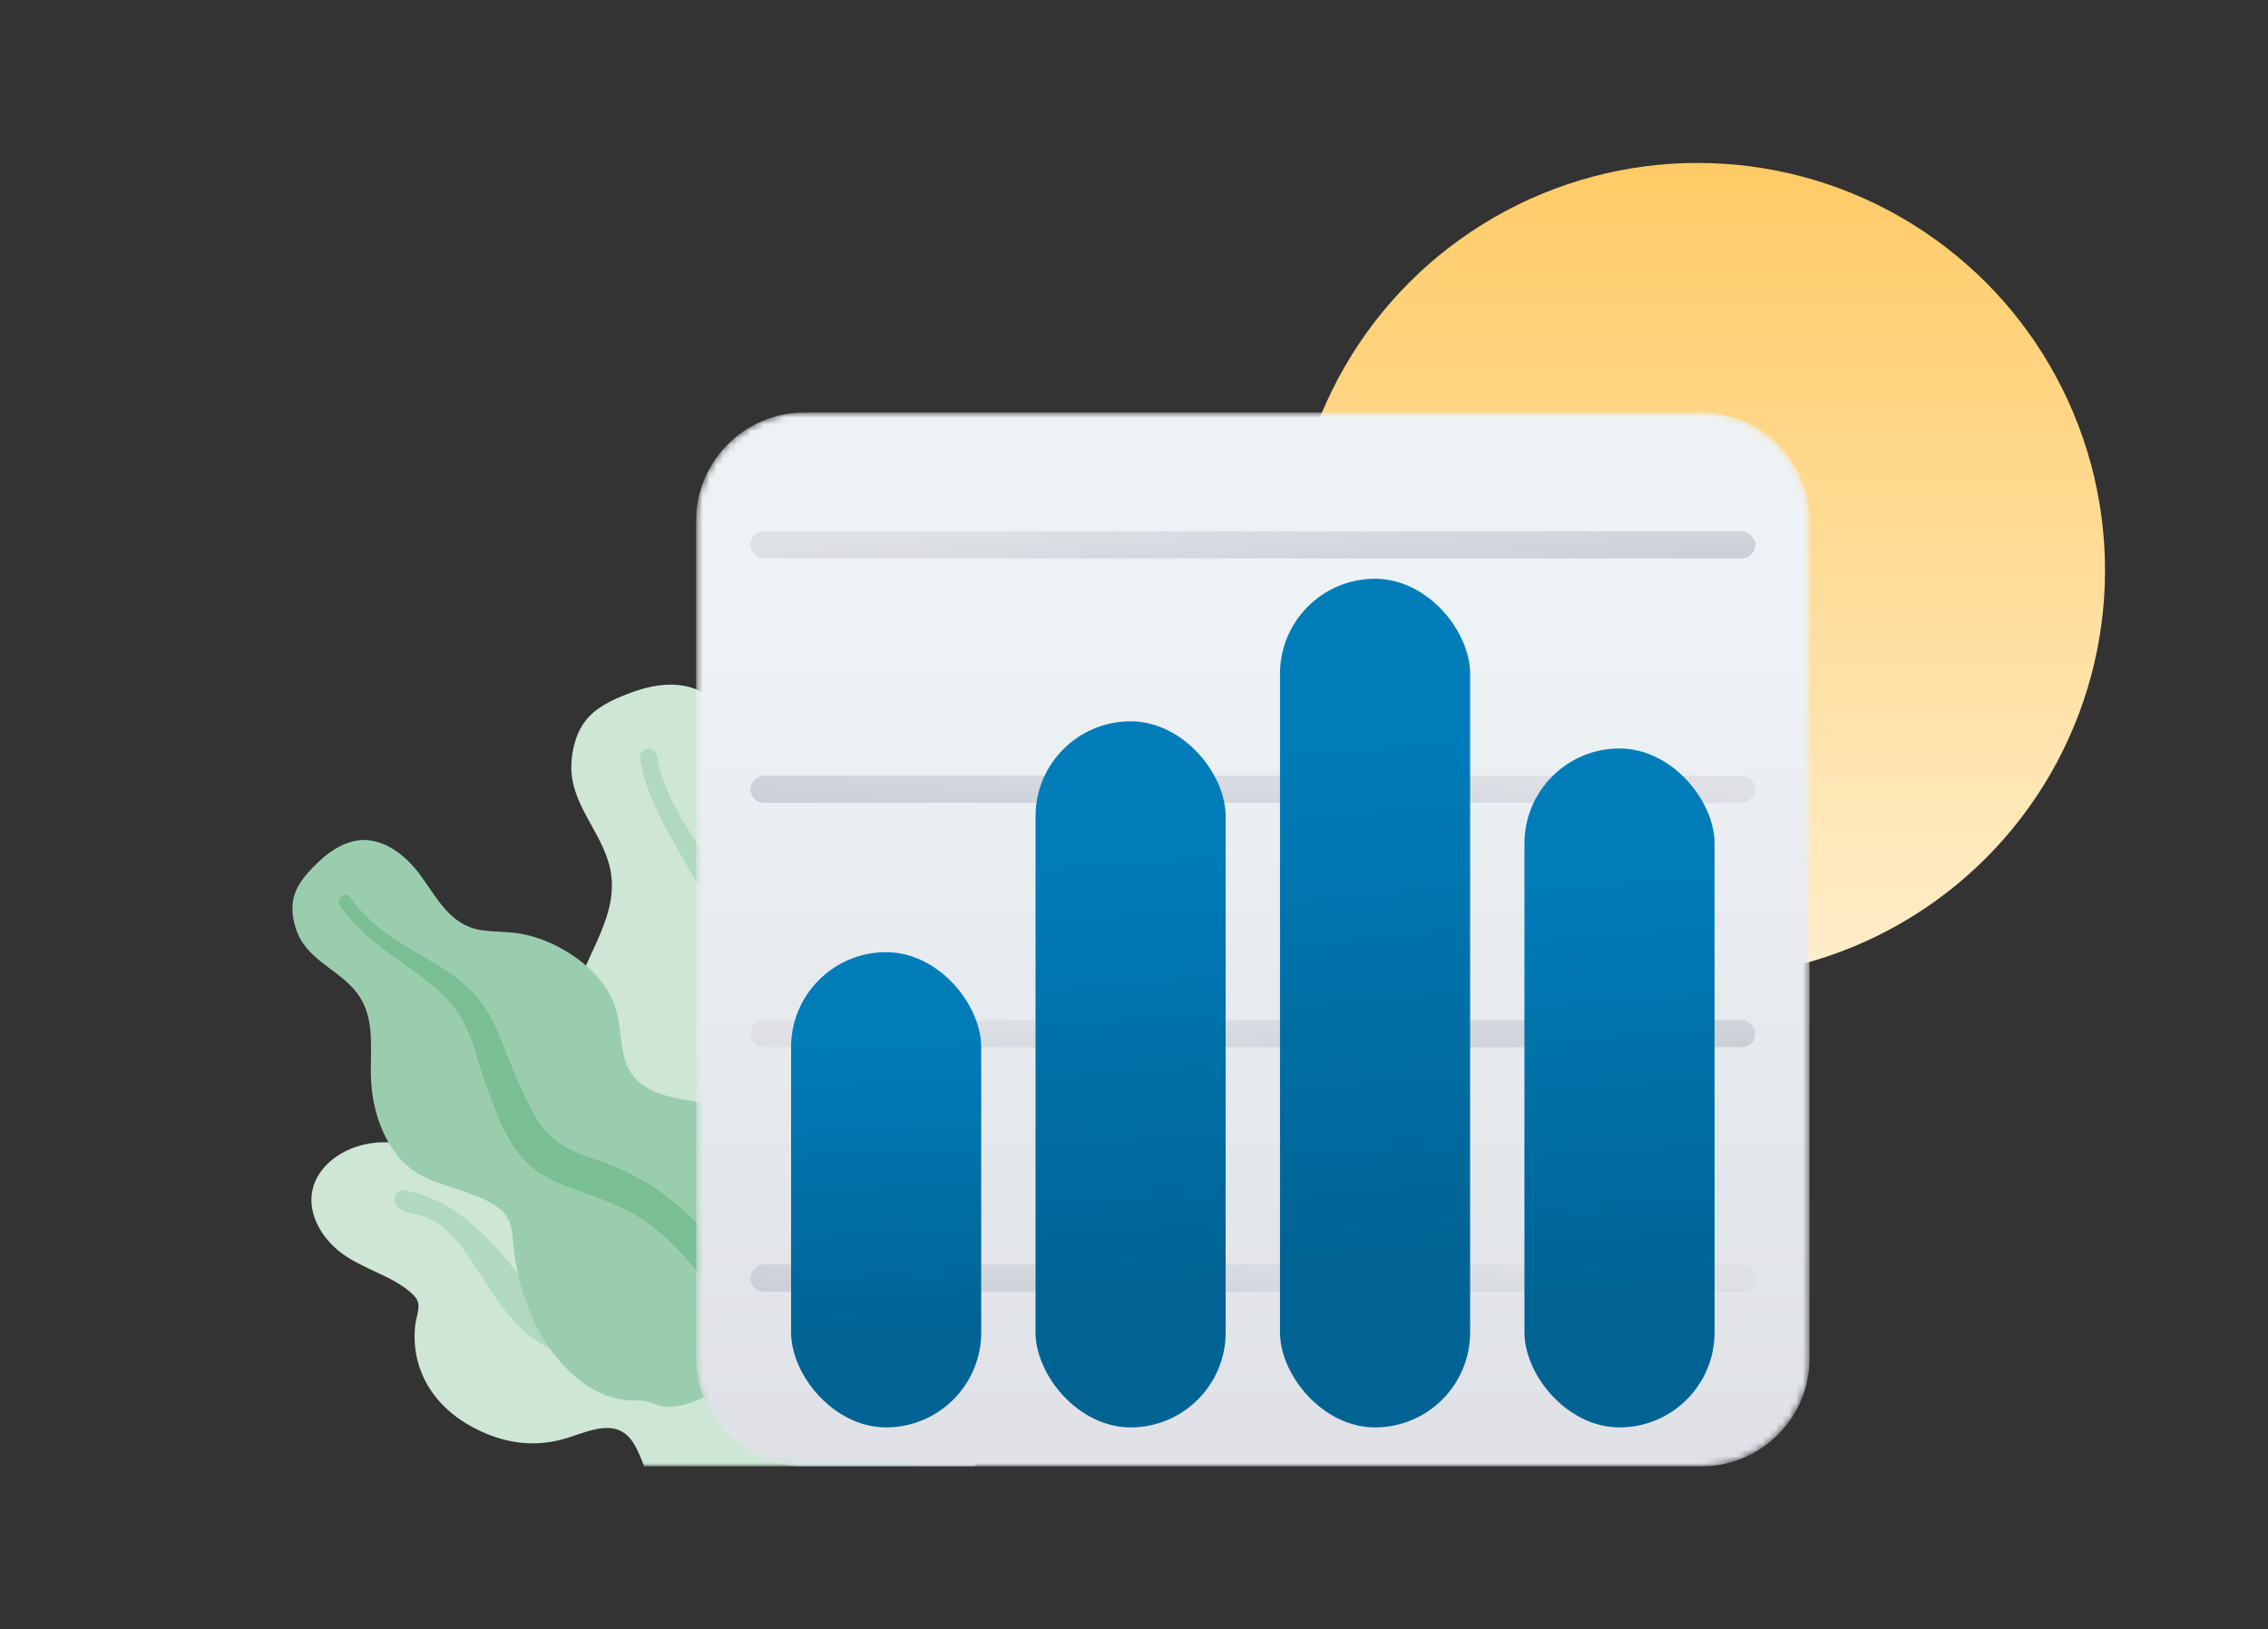
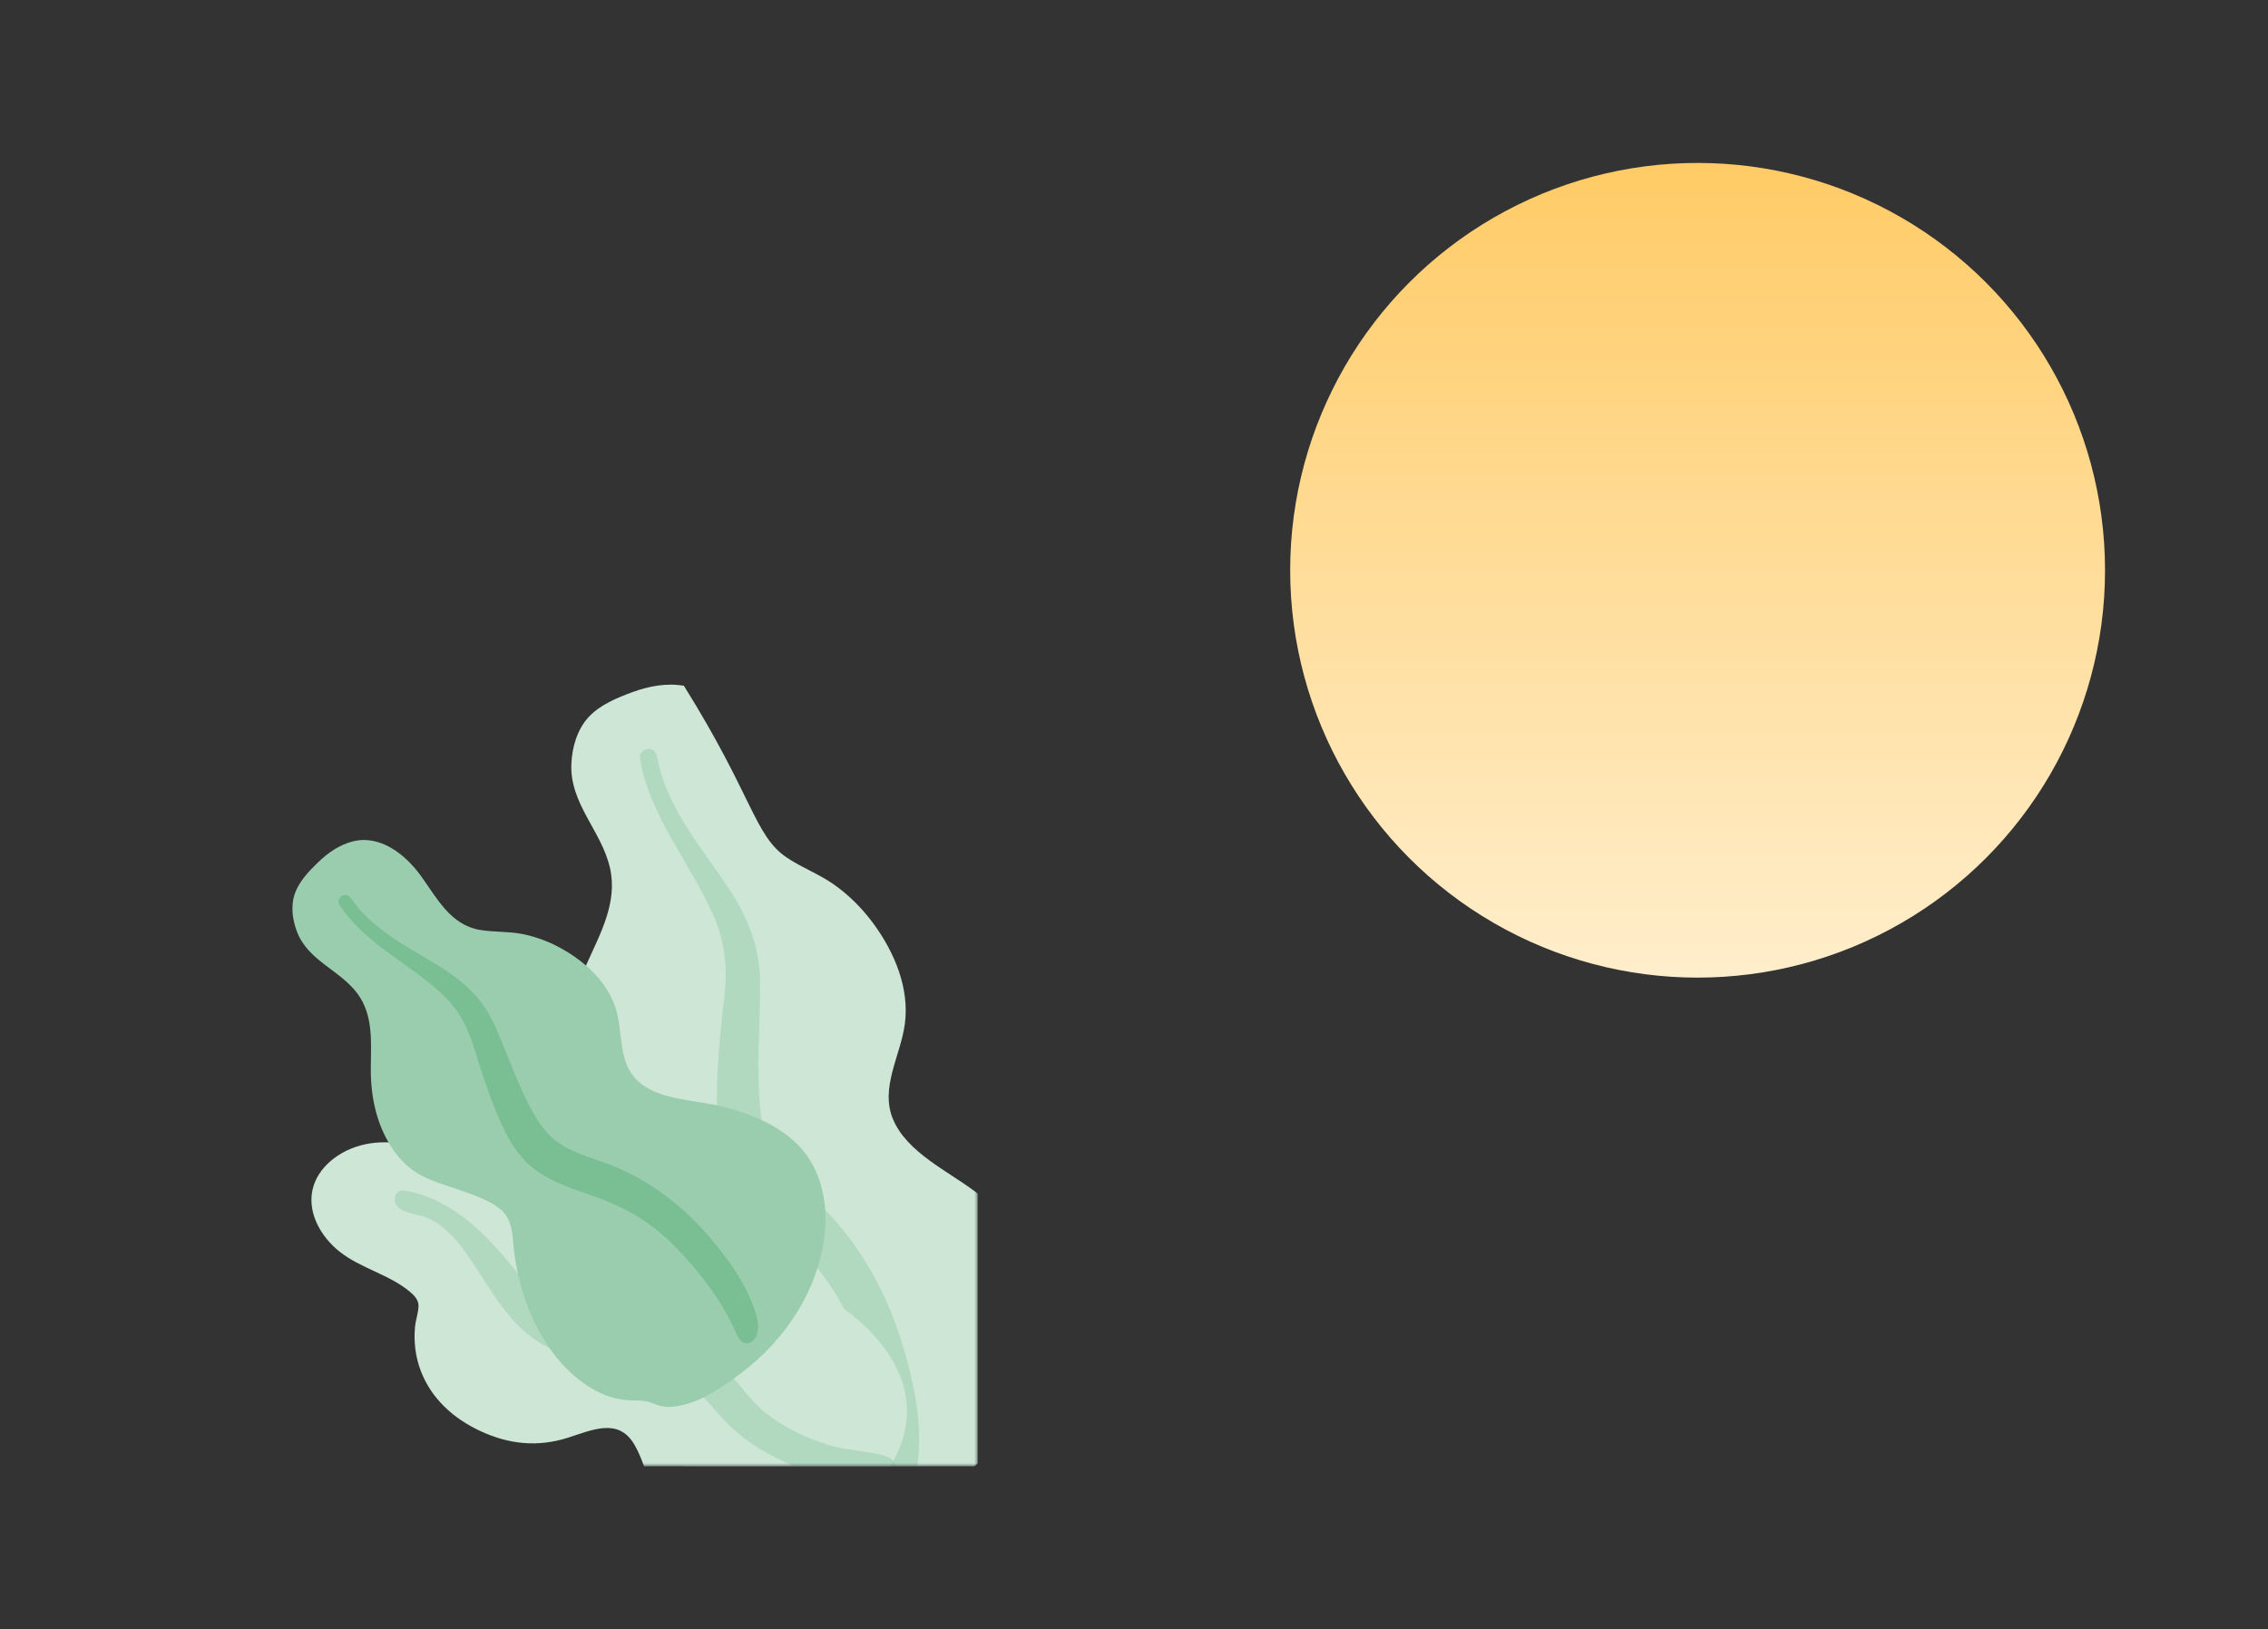
<svg xmlns="http://www.w3.org/2000/svg" width="334" height="240" viewBox="0 0 334 240" fill="none">
  <rect x="0" y="0" width="334" height="240" fill="#333333" stroke="none" />
  <circle cx="250" cy="84" r="60" fill="url(#paint0_linear_5062_18141)" />
  <g clip-path="url(#clip0_5062_18141)">
    <mask id="mask0_5062_18141" style="mask-type:luminance" maskUnits="userSpaceOnUse" x="24" y="96" width="120" height="120">
      <rect x="24" y="96" width="120" height="120" fill="white" />
    </mask>
    <g mask="url(#mask0_5062_18141)">
-       <path fill-rule="evenodd" clip-rule="evenodd" d="M93.151 101.943C95.544 101.066 98.198 100.563 100.715 101.013C106.065 101.97 108.783 107.462 109.8 112.203C110.895 117.306 111.1 123.109 115.867 126.318C118.059 127.793 120.578 128.726 122.746 130.244C125.063 131.865 127.049 133.874 128.7 136.144C131.73 140.314 133.945 145.531 133.257 150.803C132.652 155.445 129.548 160.23 131.524 164.889C133.586 169.749 139.534 172.45 143.564 175.491C148.123 178.932 152.672 183.628 154.499 189.106C156.25 194.355 155.182 200.325 152.561 205.209C147.327 214.97 137.573 221.425 126.813 223.899C122.245 224.949 117.028 225.942 112.519 224.379C111.125 223.896 110.286 223.185 109.288 222.159C108.393 221.238 107.375 220.74 106.209 220.213C103.647 219.054 101.557 217.175 99.976 214.897C93.835 206.045 94.185 193.248 97.66 183.313C98.484 180.959 99.09 178.737 97.9 176.436C96.658 174.034 94.517 172.105 92.587 170.241C90.679 168.398 88.595 166.702 86.955 164.611C85.238 162.421 84.322 159.923 83.909 157.185C83.133 152.043 84.223 146.878 86.348 142.104C88.395 137.506 90.993 132.957 89.824 127.826C88.586 122.388 83.879 118.388 84.144 112.505C84.254 110.069 84.99 107.425 86.729 105.576C88.397 103.802 90.9 102.767 93.151 101.943Z" fill="#CDE6D6" />
+       <path fill-rule="evenodd" clip-rule="evenodd" d="M93.151 101.943C95.544 101.066 98.198 100.563 100.715 101.013C110.895 117.306 111.1 123.109 115.867 126.318C118.059 127.793 120.578 128.726 122.746 130.244C125.063 131.865 127.049 133.874 128.7 136.144C131.73 140.314 133.945 145.531 133.257 150.803C132.652 155.445 129.548 160.23 131.524 164.889C133.586 169.749 139.534 172.45 143.564 175.491C148.123 178.932 152.672 183.628 154.499 189.106C156.25 194.355 155.182 200.325 152.561 205.209C147.327 214.97 137.573 221.425 126.813 223.899C122.245 224.949 117.028 225.942 112.519 224.379C111.125 223.896 110.286 223.185 109.288 222.159C108.393 221.238 107.375 220.74 106.209 220.213C103.647 219.054 101.557 217.175 99.976 214.897C93.835 206.045 94.185 193.248 97.66 183.313C98.484 180.959 99.09 178.737 97.9 176.436C96.658 174.034 94.517 172.105 92.587 170.241C90.679 168.398 88.595 166.702 86.955 164.611C85.238 162.421 84.322 159.923 83.909 157.185C83.133 152.043 84.223 146.878 86.348 142.104C88.395 137.506 90.993 132.957 89.824 127.826C88.586 122.388 83.879 118.388 84.144 112.505C84.254 110.069 84.99 107.425 86.729 105.576C88.397 103.802 90.9 102.767 93.151 101.943Z" fill="#CDE6D6" />
      <path opacity="0.542" fill-rule="evenodd" clip-rule="evenodd" d="M94.236 111.661C94.112 110.921 94.866 110.288 95.585 110.325C96.532 110.372 96.71 111.214 96.861 111.965C97.325 114.275 98.174 116.428 99.24 118.529C101.455 122.896 104.548 126.68 107.247 130.744C109.945 134.805 111.795 139.212 111.918 144.132C112.033 148.772 111.598 153.416 111.694 158.066C111.778 162.164 111.86 166.488 114.032 170.099C116.122 173.575 119.519 176.02 122.244 178.971C127.884 185.079 131.478 192.463 133.587 200.425C134.566 204.123 135.344 207.902 135.341 211.748C135.339 213.963 135.341 216.955 133.895 218.813C133.228 219.67 131.875 220.223 130.951 219.39C130.083 218.609 130.318 217.039 130.293 216.001C130.185 211.508 129.342 207.084 128.111 202.778C126.919 198.606 125.442 194.508 123.186 190.779C121.092 187.319 118.453 184.384 115.506 181.611C112.504 178.786 109.411 175.974 107.57 172.234C105.7 168.436 105.505 164.181 105.601 160.015C105.702 155.609 106.164 151.246 106.671 146.866C107.165 142.597 106.795 138.75 105.05 134.799C101.601 126.993 95.681 120.279 94.236 111.661Z" fill="#99CDAD" />
      <path fill-rule="evenodd" clip-rule="evenodd" d="M49.148 170.642C52.387 168.202 56.528 167.773 60.326 168.73C64.772 169.852 67.861 172.985 71.355 175.681C73.094 177.023 75.157 178.101 77.422 178.196C79.482 178.283 81.255 177.275 83.163 176.638C86.976 175.365 91.286 175.971 94.517 178.239C98.458 181.006 99.985 185.641 102.995 189.187C105.76 192.443 110.718 192.037 114.65 191.634C118.527 191.237 122.063 190.935 125.228 193.467C128.585 196.152 131.668 199.649 132.966 203.823C135.126 210.772 131.2 217.508 125.933 222.062C121.154 226.196 114.421 230.434 107.886 229.629C103.975 229.147 100.851 226.705 98.659 223.585C97.296 221.645 96.258 219.488 95.365 217.294C94.731 215.739 94.223 214.099 93.346 212.66C91.012 208.832 87.203 210.629 83.662 211.763C79.163 213.204 74.9 212.735 70.7 210.77C66.789 208.94 63.534 206.031 61.975 201.947C61.179 199.862 60.905 197.632 61.125 195.394C61.222 194.409 61.611 193.355 61.634 192.38C61.655 191.469 60.999 190.803 60.34 190.252C57.294 187.706 53.128 186.836 50.005 184.358C47.185 182.12 45.003 178.336 46.194 174.624C46.709 173.02 47.811 171.663 49.148 170.642Z" fill="#CDE6D6" />
      <path opacity="0.542" fill-rule="evenodd" clip-rule="evenodd" d="M59.624 175.363C65.813 176.433 70.485 180.691 74.382 185.294C76.568 187.875 78.551 190.839 81.315 192.858C83.68 194.586 86.558 195.1 89.415 195.483C95.166 196.254 101.338 196.793 105.853 200.778C108.502 203.117 110.273 206.261 113.116 208.406C115.7 210.356 118.792 211.855 121.897 212.807C124.396 213.574 126.969 213.664 129.496 214.23C130.268 214.403 131.387 214.67 131.73 215.476C132.132 216.42 131.309 217.435 130.496 217.851C128.601 218.823 125.984 218.286 124.012 217.948C121.128 217.455 118.388 216.651 115.735 215.433C112.789 214.079 109.978 212.406 107.629 210.168C105.191 207.846 103.326 204.917 100.406 203.126C95.493 200.112 89.501 200.664 84.03 199.552C77.213 198.167 73.861 192.575 70.382 187.174C68.469 184.205 66.282 180.874 62.926 179.378C61.645 178.806 59.747 178.804 58.675 177.865C57.692 177.006 58.08 175.096 59.624 175.363Z" fill="#99CDAD" />
      <path fill-rule="evenodd" clip-rule="evenodd" d="M46.864 126.993C48.293 125.615 50.024 124.417 51.956 123.935C56.065 122.911 59.721 125.921 61.931 128.943C64.309 132.194 66.274 136.223 70.673 136.972C72.695 137.317 74.781 137.175 76.8 137.556C78.957 137.964 81 138.751 82.886 139.828C86.35 141.806 89.562 144.783 90.725 148.721C91.749 152.187 91.038 156.548 93.905 159.207C96.896 161.981 101.977 161.996 105.798 162.861C110.122 163.84 114.831 165.708 117.848 168.992C120.74 172.139 121.85 176.689 121.516 180.967C120.848 189.514 115.928 197.166 109.045 202.329C106.122 204.52 102.719 206.878 99.02 207.207C97.876 207.309 97.056 207.075 96.024 206.668C95.099 206.302 94.218 206.274 93.223 206.273C91.036 206.269 88.96 205.608 87.12 204.503C79.975 200.209 76.213 191.071 75.574 182.959C75.422 181.037 75.158 179.277 73.589 178.032C71.952 176.732 69.824 176.052 67.865 175.35C65.93 174.656 63.915 174.121 62.093 173.167C60.184 172.168 58.749 170.696 57.597 168.897C55.434 165.516 54.591 161.526 54.607 157.484C54.623 153.59 55.047 149.556 52.607 146.308C50.022 142.865 45.418 141.539 43.763 137.305C43.077 135.552 42.773 133.453 43.431 131.596C44.063 129.815 45.52 128.29 46.864 126.993Z" fill="#9ACDAE" />
      <path opacity="0.61" fill-rule="evenodd" clip-rule="evenodd" d="M49.977 133.266C49.659 132.782 49.998 132.092 50.52 131.888C51.207 131.619 51.596 132.157 51.937 132.641C52.986 134.128 54.26 135.381 55.671 136.527C58.604 138.91 61.98 140.599 65.163 142.613C68.344 144.626 71.03 147.154 72.65 150.599C74.177 153.847 75.314 157.275 76.83 160.536C78.166 163.411 79.57 166.447 82.237 168.309C84.805 170.101 87.979 170.745 90.834 171.962C96.742 174.482 101.595 178.56 105.572 183.523C107.419 185.828 109.149 188.255 110.344 190.979C111.033 192.548 111.966 194.666 111.517 196.445C111.311 197.265 110.521 198.09 109.605 197.796C108.746 197.52 108.424 196.334 108.083 195.607C106.608 192.46 104.63 189.597 102.415 186.942C100.269 184.37 97.944 181.94 95.18 180.022C92.615 178.242 89.826 177.009 86.87 175.989C83.857 174.949 80.785 173.948 78.312 171.889C75.801 169.799 74.338 166.848 73.109 163.867C71.808 160.715 70.778 157.478 69.774 154.214C68.796 151.033 67.335 148.427 64.865 146.188C59.984 141.765 53.688 138.906 49.977 133.266Z" fill="#66B484" />
    </g>
  </g>
  <g clip-path="url(#clip1_5062_18141)">
    <mask id="mask1_5062_18141" style="mask-type:alpha" maskUnits="userSpaceOnUse" x="102" y="60" width="165" height="156">
-       <path d="M118.5 60.75C109.663 60.75 102.5 67.913 102.5 76.75C102.5 117.833 102.5 158.917 102.5 200C102.5 208.837 109.614 216 118.451 216C149.797 216 219.106 216 250.512 216C259.349 216 266.502 208.885 266.502 200.049C266.502 170.516 266.502 107.53 266.502 76.742C266.502 67.906 259.339 60.75 250.502 60.75H118.5Z" fill="url(#paint1_linear_5062_18141)" />
-     </mask>
+       </mask>
    <g mask="url(#mask1_5062_18141)">
      <path d="M118.5 60.75C109.663 60.75 102.5 67.913 102.5 76.75C102.5 117.833 102.5 158.917 102.5 200C102.5 208.837 109.614 216 118.451 216C149.797 216 219.106 216 250.512 216C259.349 216 266.502 208.885 266.502 200.049C266.502 170.516 266.502 107.53 266.502 76.742C266.502 67.906 259.339 60.75 250.502 60.75H118.5Z" fill="url(#paint2_linear_5062_18141)" />
      <rect x="110.5" y="78.25" width="148" height="4" rx="2" fill="url(#paint3_linear_5062_18141)" />
      <rect width="148" height="4" rx="2" transform="matrix(-1 0 0 1 258.5 114.25)" fill="url(#paint4_linear_5062_18141)" />
      <rect x="110.5" y="150.25" width="148" height="4" rx="2" fill="url(#paint5_linear_5062_18141)" />
      <rect width="148" height="4" rx="2" transform="matrix(-1 0 0 1 258.5 186.25)" fill="url(#paint6_linear_5062_18141)" />
      <rect x="152.5" y="106.25" width="28" height="104" rx="14" fill="url(#paint7_linear_5062_18141)" />
      <rect x="116.5" y="140.25" width="28" height="70" rx="14" fill="url(#paint8_linear_5062_18141)" />
      <rect x="188.5" y="85.25" width="28" height="125" rx="14" fill="url(#paint9_linear_5062_18141)" />
      <rect x="224.5" y="110.25" width="28" height="100" rx="14" fill="url(#paint10_linear_5062_18141)" />
    </g>
  </g>
  <defs>
    <linearGradient id="paint0_linear_5062_18141" x1="190" y1="24" x2="190" y2="144" gradientUnits="userSpaceOnUse">
      <stop stop-color="#FFCB66" />
      <stop offset="1" stop-color="#FFEECC" />
    </linearGradient>
    <linearGradient id="paint1_linear_5062_18141" x1="184.501" y1="94.966" x2="184.501" y2="216" gradientUnits="userSpaceOnUse">
      <stop stop-color="#EDF2F4" />
      <stop offset="1" stop-color="#DFE1E6" />
    </linearGradient>
    <linearGradient id="paint2_linear_5062_18141" x1="184.501" y1="94.966" x2="184.501" y2="216" gradientUnits="userSpaceOnUse">
      <stop stop-color="#EDF2F4" />
      <stop offset="1" stop-color="#DFE1E6" />
    </linearGradient>
    <linearGradient id="paint3_linear_5062_18141" x1="112.756" y1="80.25" x2="114.428" y2="100.213" gradientUnits="userSpaceOnUse">
      <stop stop-color="#DFE1E6" />
      <stop offset="1" stop-color="#C1C7D0" />
    </linearGradient>
    <linearGradient id="paint4_linear_5062_18141" x1="2.256" y1="2" x2="3.928" y2="21.963" gradientUnits="userSpaceOnUse">
      <stop stop-color="#DFE1E6" />
      <stop offset="1" stop-color="#C1C7D0" />
    </linearGradient>
    <linearGradient id="paint5_linear_5062_18141" x1="112.756" y1="152.25" x2="114.428" y2="172.213" gradientUnits="userSpaceOnUse">
      <stop stop-color="#DFE1E6" />
      <stop offset="1" stop-color="#C1C7D0" />
    </linearGradient>
    <linearGradient id="paint6_linear_5062_18141" x1="2.256" y1="2" x2="3.928" y2="21.963" gradientUnits="userSpaceOnUse">
      <stop stop-color="#DFE1E6" />
      <stop offset="1" stop-color="#C1C7D0" />
    </linearGradient>
    <linearGradient id="paint7_linear_5062_18141" x1="166.5" y1="125.864" x2="171.043" y2="189.664" gradientUnits="userSpaceOnUse">
      <stop stop-color="#007CB9" />
      <stop offset="1" stop-color="#006394" />
    </linearGradient>
    <linearGradient id="paint8_linear_5062_18141" x1="130.5" y1="153.452" x2="132.564" y2="196.513" gradientUnits="userSpaceOnUse">
      <stop stop-color="#007CB9" />
      <stop offset="1" stop-color="#006394" />
    </linearGradient>
    <linearGradient id="paint9_linear_5062_18141" x1="202.5" y1="108.825" x2="209.049" y2="185.336" gradientUnits="userSpaceOnUse">
      <stop stop-color="#007CB9" />
      <stop offset="1" stop-color="#006394" />
    </linearGradient>
    <linearGradient id="paint10_linear_5062_18141" x1="238.5" y1="129.11" x2="242.702" y2="190.479" gradientUnits="userSpaceOnUse">
      <stop stop-color="#007CB9" />
      <stop offset="1" stop-color="#006394" />
    </linearGradient>
    <clipPath id="clip0_5062_18141">
      <rect width="120" height="120" fill="white" transform="translate(24 96)" />
    </clipPath>
    <clipPath id="clip1_5062_18141">
      <rect width="164" height="170" fill="white" transform="translate(102.5 46)" />
    </clipPath>
  </defs>
</svg>